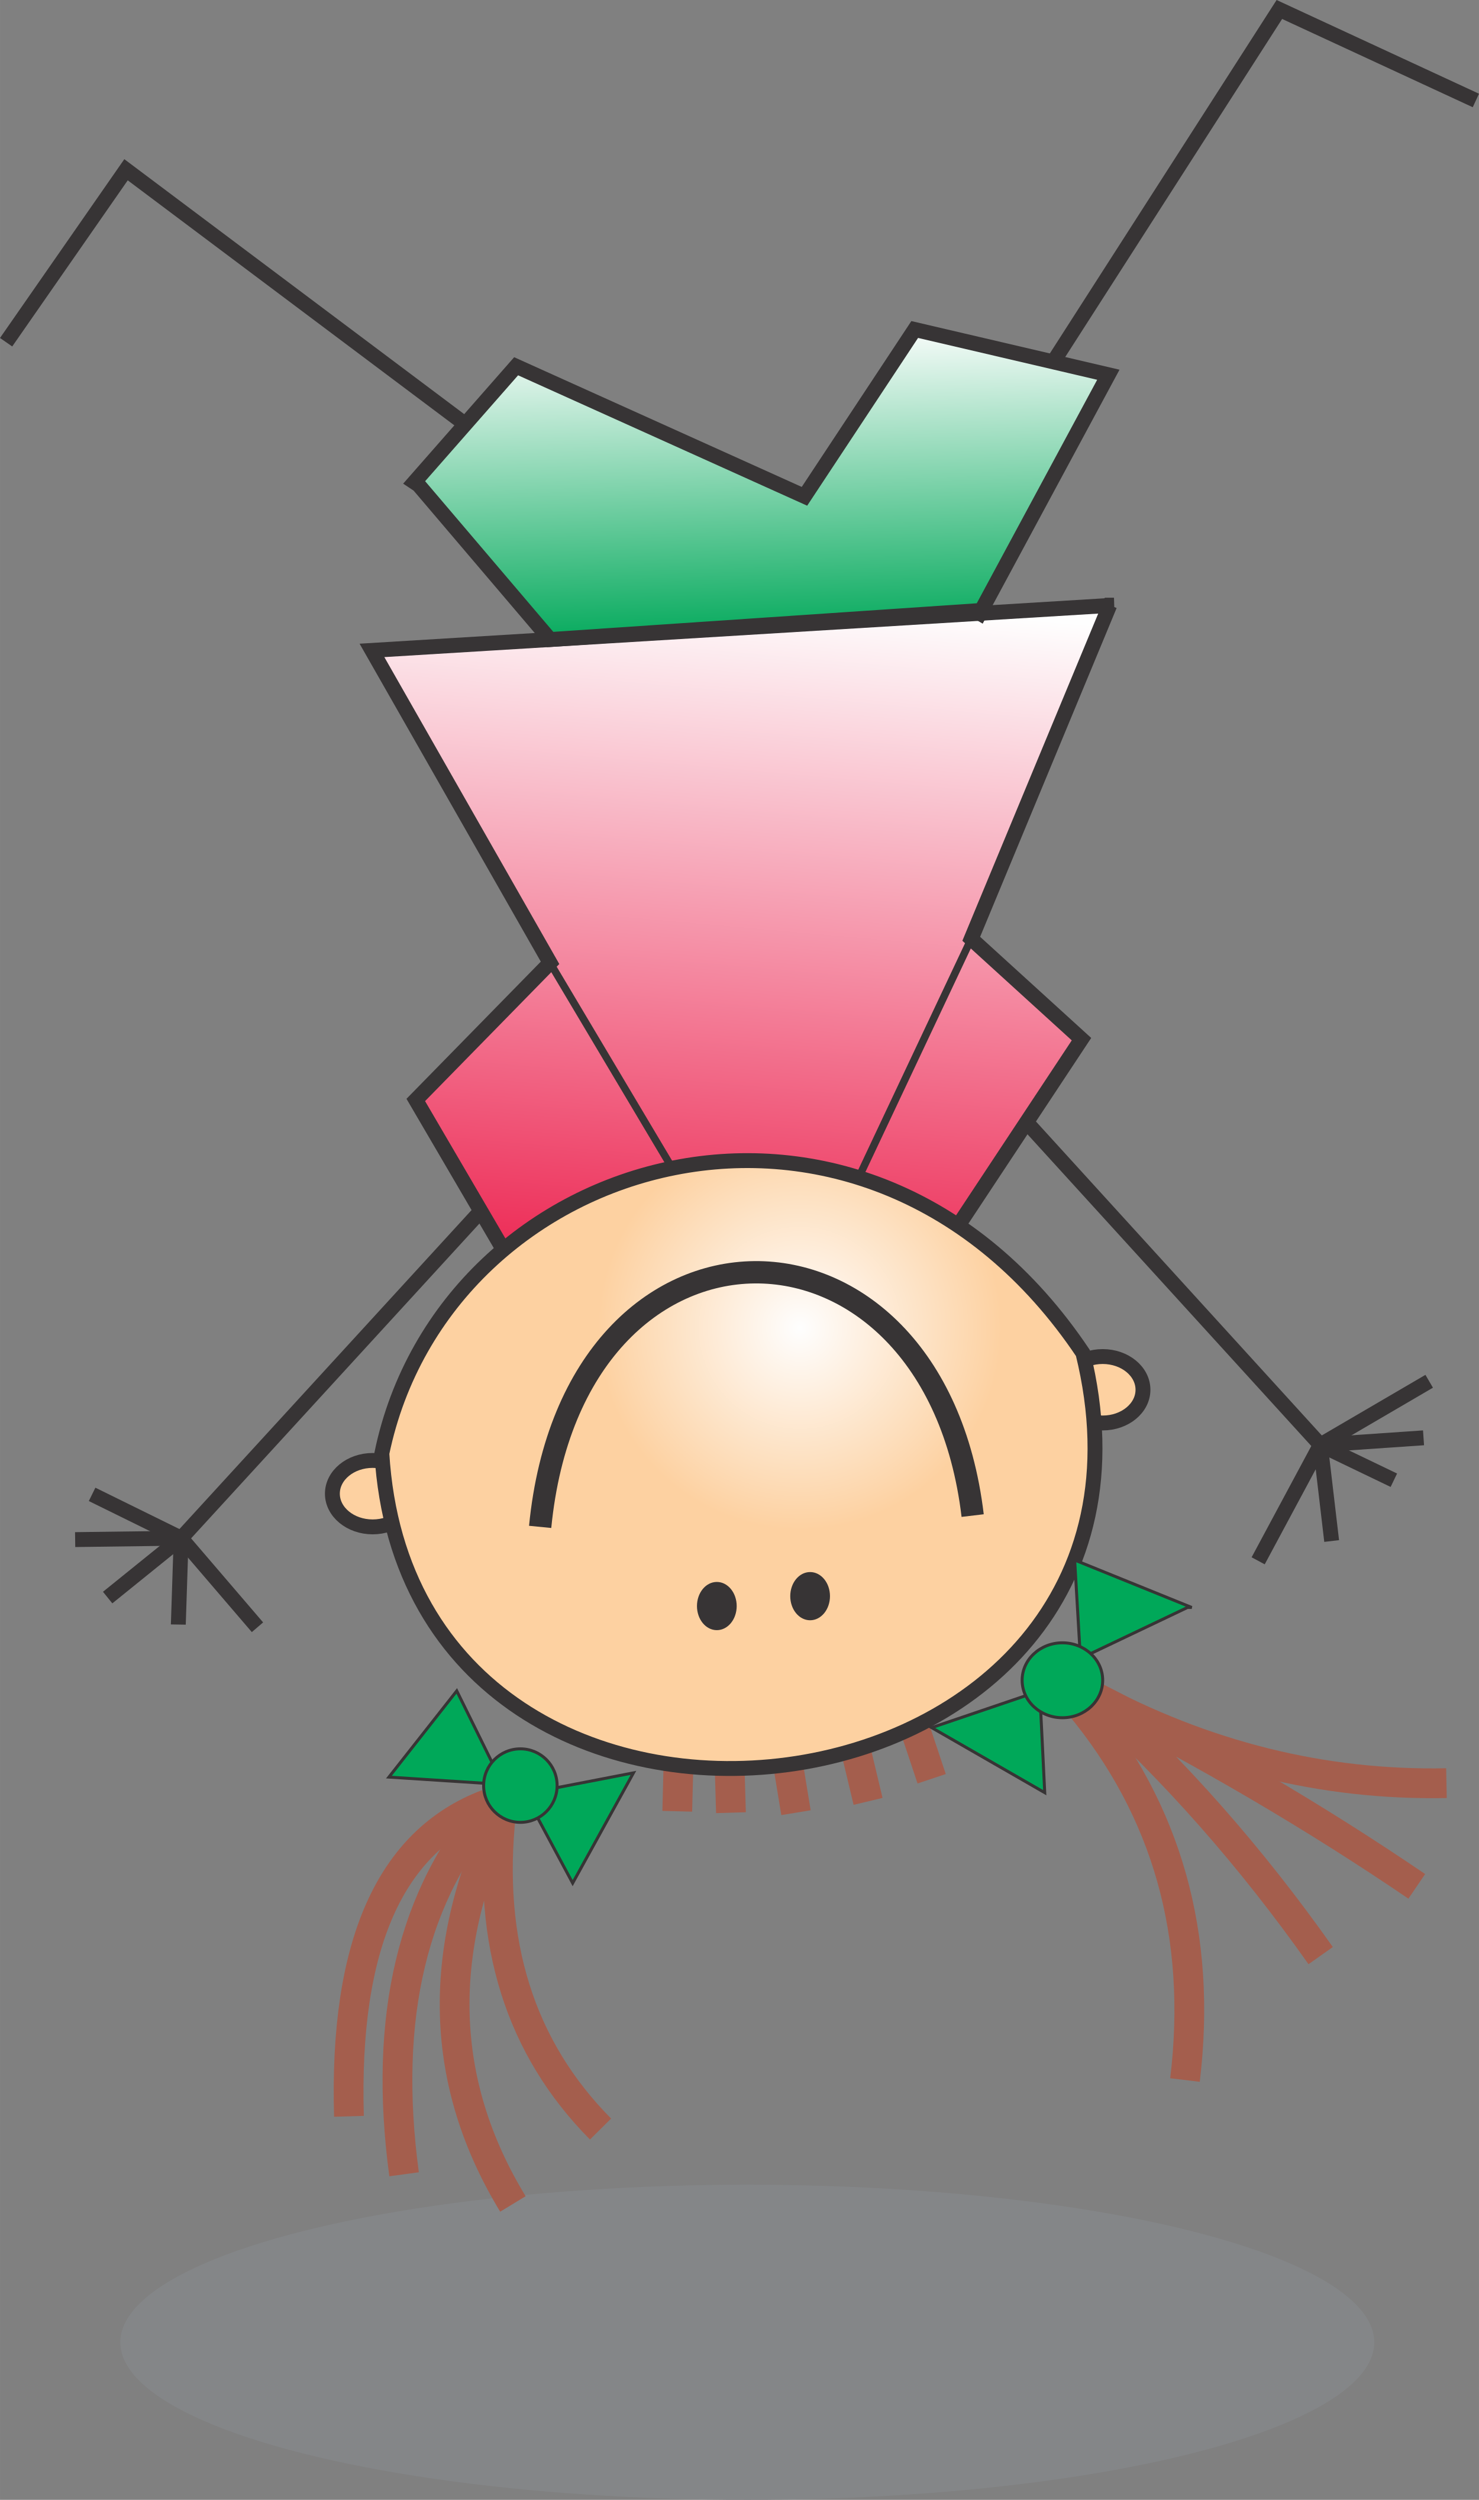
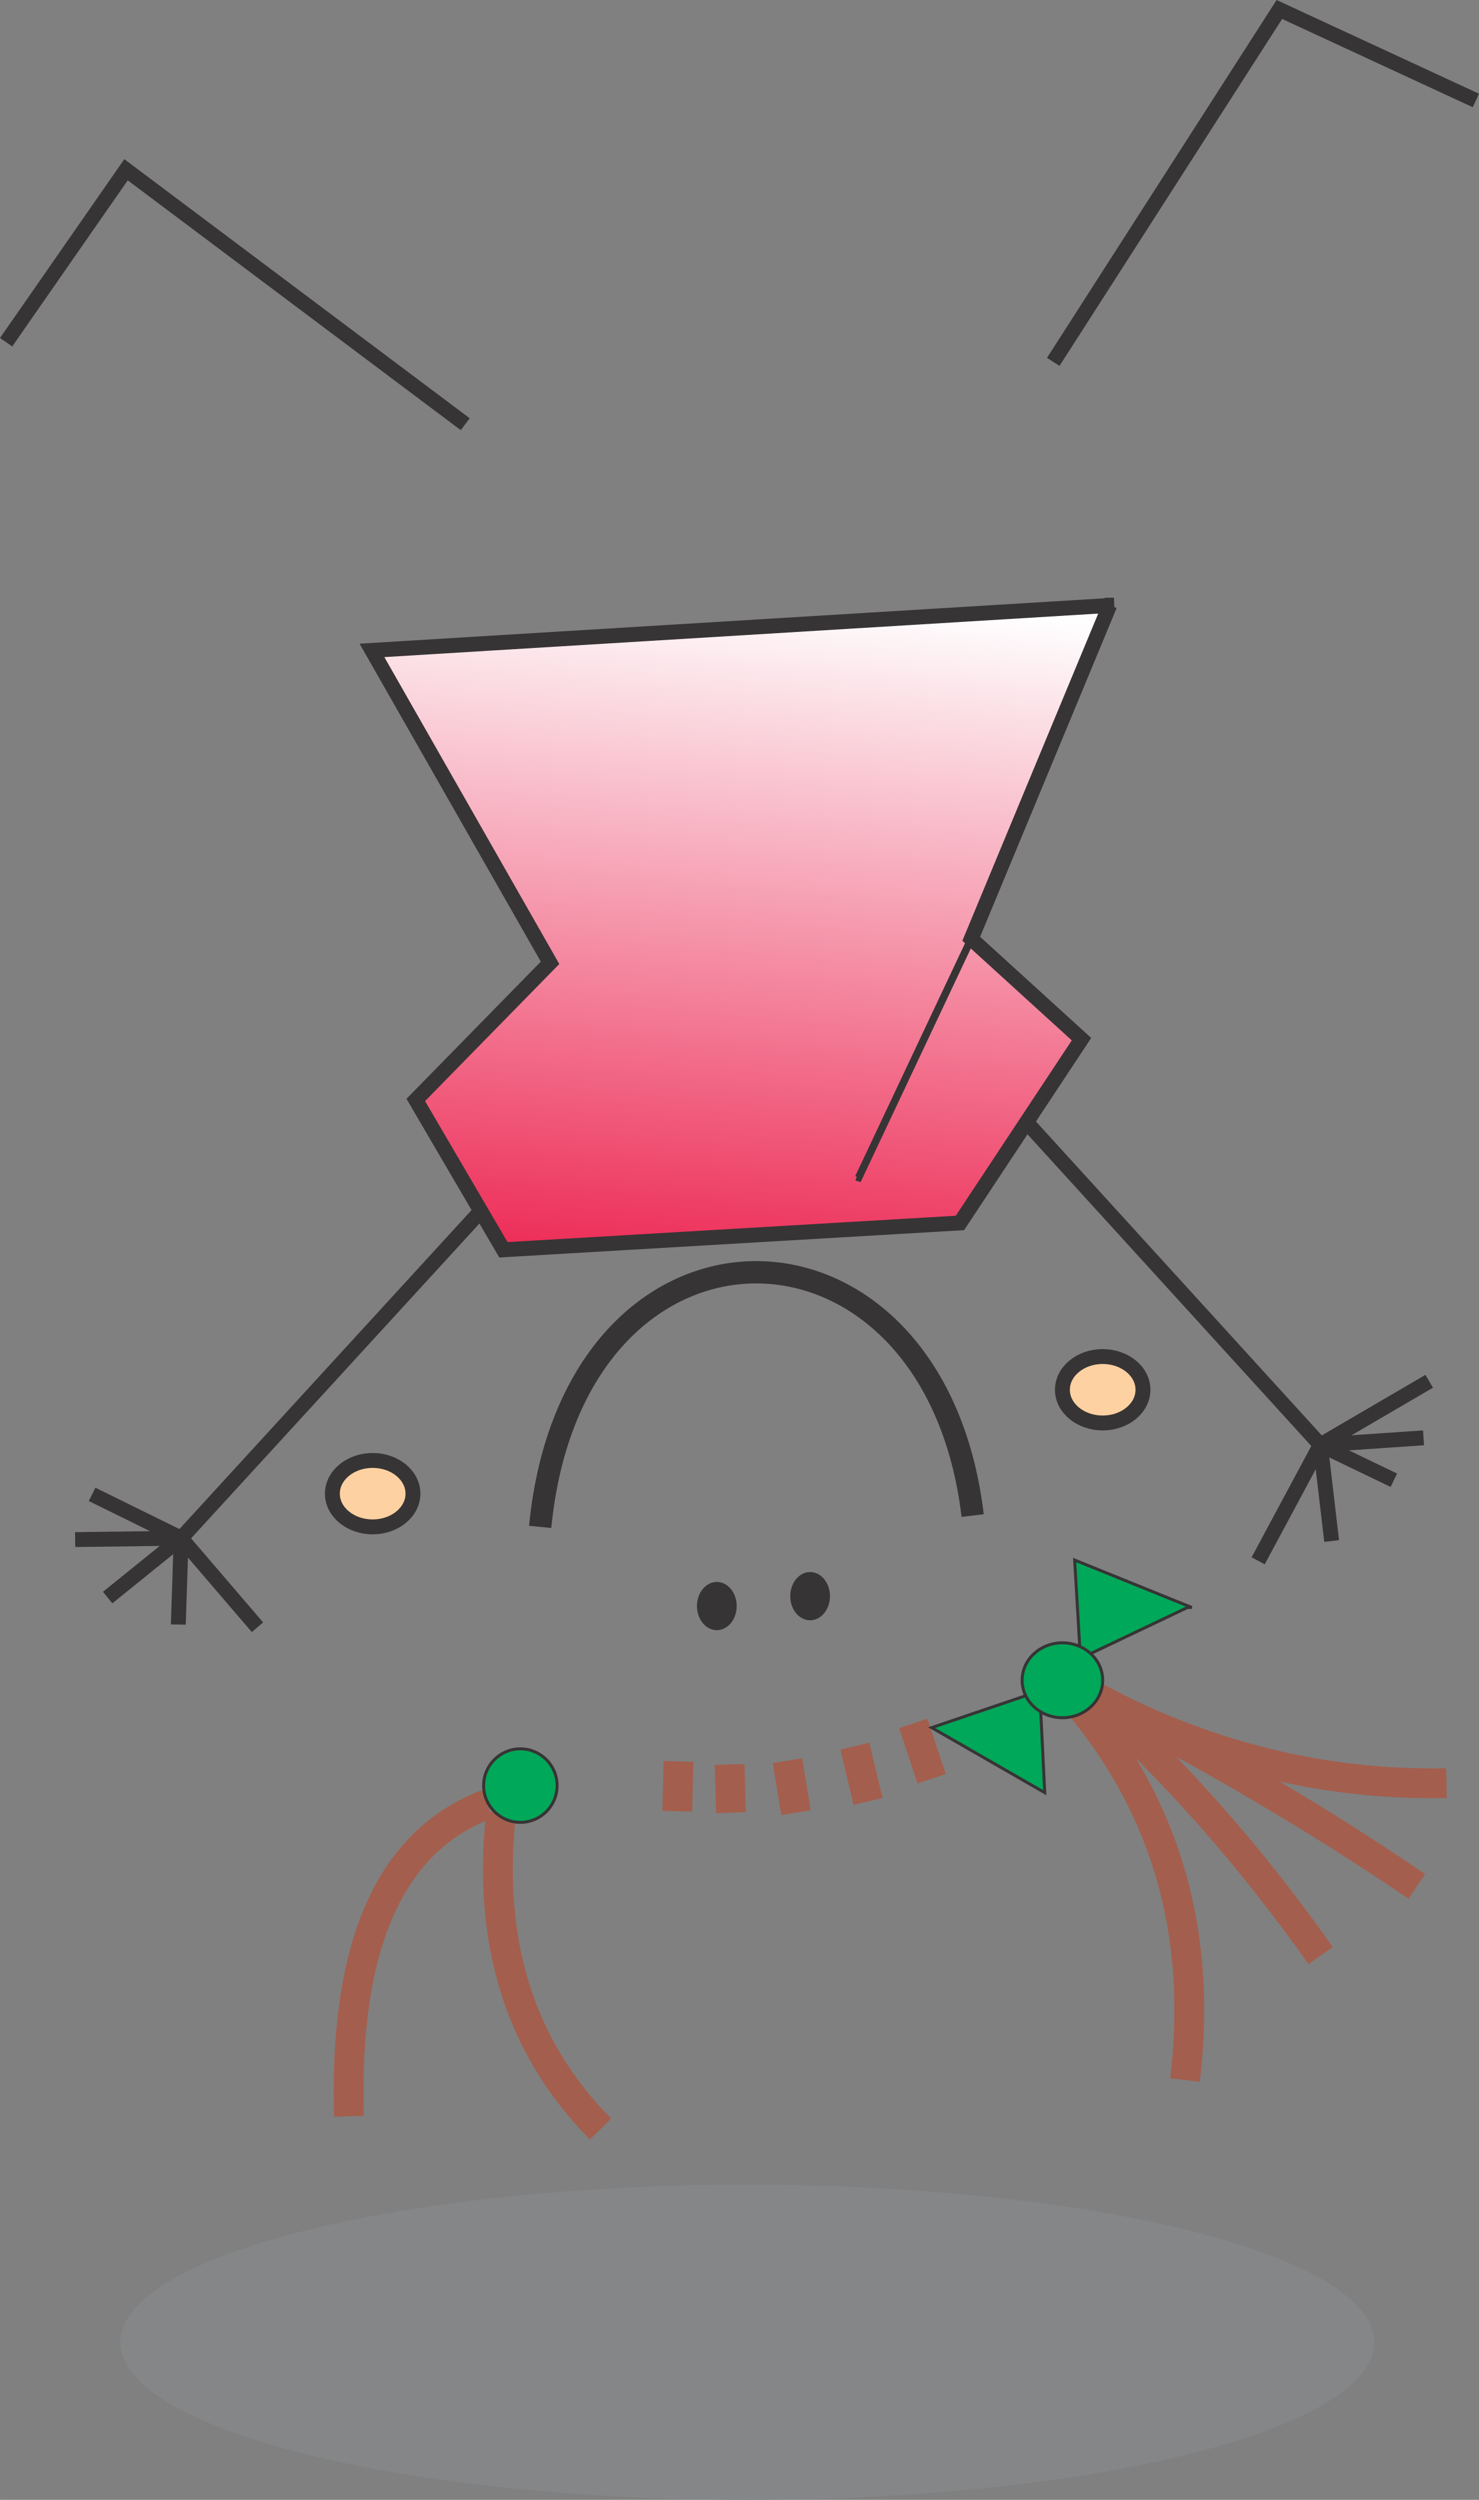
<svg xmlns="http://www.w3.org/2000/svg" xml:space="preserve" width="99.366mm" height="167.919mm" style="shape-rendering:geometricPrecision; text-rendering:geometricPrecision; image-rendering:optimizeQuality; fill-rule:evenodd; clip-rule:evenodd" viewBox="0 0 660.525 1116.23">
  <rect x="0" y="0" width="660.525" height="1116.23" fill="#808080" stroke="none" />
  <defs>
    <style type="text/css">
   
    .str2 {stroke:#373435;stroke-width:1.329}
    .str4 {stroke:#373435;stroke-width:3.324}
    .str1 {stroke:#373435;stroke-width:6.647}
    .str3 {stroke:#373435;stroke-width:9.971}
    .str0 {stroke:#A45E4D;stroke-width:13.295}
    .fil1 {fill:none}
    .fil5 {fill:#373435}
    .fil6 {fill:#00A859}
    .fil0 {fill:#848688}
    .fil2 {fill:#FDD1A1}
    .fil7 {fill:url(#id0)}
    .fil3 {fill:url(#id1)}
    .fil4 {fill:url(#id2)}
   
  </style>
    <linearGradient id="id0" gradientUnits="userSpaceOnUse" x1="342.104" y1="287.112" x2="337.941" y2="145.582">
      <stop offset="0" style="stop-color:#00A859" />
      <stop offset="1" style="stop-color:#FEFEFE" />
    </linearGradient>
    <linearGradient id="id1" gradientUnits="userSpaceOnUse" x1="318.767" y1="562.015" x2="344.864" y2="266.259">
      <stop offset="0" style="stop-color:#ED2F59" />
      <stop offset="1" style="stop-color:#FEFEFE" />
    </linearGradient>
    <radialGradient id="id2" gradientUnits="userSpaceOnUse" cx="357.218" cy="592.952" r="90.189" fx="357.218" fy="592.952">
      <stop offset="0" style="stop-color:#FEFEFE" />
      <stop offset="1" style="stop-color:#FDD1A1" />
    </radialGradient>
  </defs>
  <g id="Camada_x0020_1">
    <g id="_193482736">
      <ellipse id="_194184016" class="fil0" cx="333.746" cy="1045.87" rx="280.001" ry="70.352" />
      <g>
        <line id="_193716240" class="fil1 str0" x1="302.464" y1="808.764" x2="303.039" y2="786.496" />
        <line id="_193714272" class="fil1 str0" x1="326.451" y1="809.395" x2="325.821" y2="787.882" />
        <line id="_193705920" class="fil1 str0" x1="355.487" y1="809.395" x2="351.674" y2="786.169" />
        <line id="_193716216" class="fil1 str0" x1="387.681" y1="804.346" x2="381.789" y2="779.665" />
        <line id="_193716192" class="fil1 str0" x1="416.086" y1="794.245" x2="407.841" y2="769.548" />
        <ellipse id="_193713936" class="fil2 str1" cx="492.465" cy="620.552" rx="17.99" ry="14.834" />
        <ellipse id="_193716144" class="fil2 str1" cx="166.433" cy="666.948" rx="17.99" ry="14.834" />
        <polygon id="_193716048" class="fil3 str1" points="224.822,558.058 185.685,491.148 245.653,429.918 166.117,290.415 497.515,270.216 495.621,270.216 433.76,419.187 482.996,464.004 428.71,546.065 " />
        <polyline id="_193716336" class="fil1 str1" points="458.463,501.089 589.675,645.168 622.499,660.949 " />
        <polyline id="_193715856" class="fil1 str1" points="561.901,696.929 589.675,645.168 638.28,616.763 " />
        <polyline id="_193704912" class="fil1 str1" points="635.755,642.012 589.675,645.168 594.725,688.092 " />
        <polyline id="_193715712" class="fil1 str1" points="214.706,540.763 80.9,686.83 48.076,713.342 " />
        <polyline id="_193714944" class="fil1 str1" points="114.987,726.598 80.9,686.83 41.133,667.261 " />
        <polyline id="_193712712" class="fil1 str1" points="33.558,687.461 80.9,686.83 79.637,725.335 79.637,724.704 " />
-         <path id="_193716120" class="fil4 str1" d="M483.628 604.139c52.953,215.297 -300.117,259.905 -313.092,44.818 28.111,-135.65 216.09,-189.527 313.092,-44.818z" />
        <ellipse id="_193715544" class="fil5 str2" cx="320.138" cy="717.13" rx="8.206" ry="10.1" />
        <ellipse id="_193715520" class="fil5 str2" cx="361.8" cy="712.712" rx="8.206" ry="10.1" />
        <path id="_193707168" class="fil1 str3" d="M241.234 681.782c14.896,-151.485 175.861,-150.013 193.158,-5.05" />
-         <line id="_193707912" class="fil1 str4" x1="245.653" y1="429.918" x2="300.23" y2="521.616" />
        <polyline id="_193715016" class="fil1 str4" points="433.76,419.187 383.472,525.827 382.538,525.538 " />
-         <polygon id="_193715688" class="fil6 str2" points="255.753,840.852 232.396,797.297 173.692,793.51 203.992,755.004 227.347,802.347 282.895,791.616 " />
        <polygon id="_193715736" class="fil6 str2" points="466.585,800.453 416.086,771.417 482.996,748.692 479.944,696.587 532.232,717.762 530.339,717.762 464.06,749.324 " />
-         <path id="_193711272" class="fil1 str0" d="M268.203 950.652c-35.939,-36.271 -50.748,-83.323 -44.429,-141.153m0 0c-29.318,62.375 -27.553,120.577 5.293,174.608" />
-         <path id="_193715928" class="fil1 str0" d="M220.378 804.56c-36.099,40.523 -49.404,95.953 -39.916,166.291" />
+         <path id="_193711272" class="fil1 str0" d="M268.203 950.652c-35.939,-36.271 -50.748,-83.323 -44.429,-141.153m0 0" />
        <path id="_193715592" class="fil1 str0" d="M155.843 944.971c-2.234,-76.484 18.348,-122.953 61.745,-139.406" />
        <path id="_193715808" class="fil1 str0" d="M529.216 928.767c7.78,-64.475 -7.93,-120.332 -47.131,-167.569" />
        <path id="_193714968" class="fil1 str0" d="M632.738 842.288c-44.955,-30.589 -93.538,-59.131 -145.747,-85.627m0 0c37.483,33.693 71.757,72.546 102.823,116.558" />
        <path id="_193716552" class="fil1 str0" d="M645.994 796.209c-55.157,1.086 -108.158,-12.097 -159.003,-39.547" />
-         <polygon id="_193711296" class="fil7 str1" points="245.666,285.566 186.949,216.563 185.055,215.3 230.504,163.539 359.275,221.613 408.511,147.127 494.99,167.327 437.578,273.869 435.654,272.743 " />
        <polyline id="_193716384" class="fil1 str1" points="207.779,189.42 56.283,75.797 2.729,152.808 " />
        <polyline id="_193704936" class="fil1 str1" points="470.387,161.58 571.369,4.233 659.128,44.867 " />
        <ellipse id="_192825200" class="fil6 str2" cx="232.397" cy="797.297" rx="16.412" ry="16.412" />
        <ellipse id="_193171656" class="fil6 str2" cx="474.475" cy="750.27" rx="17.99" ry="16.728" />
      </g>
    </g>
  </g>
</svg>